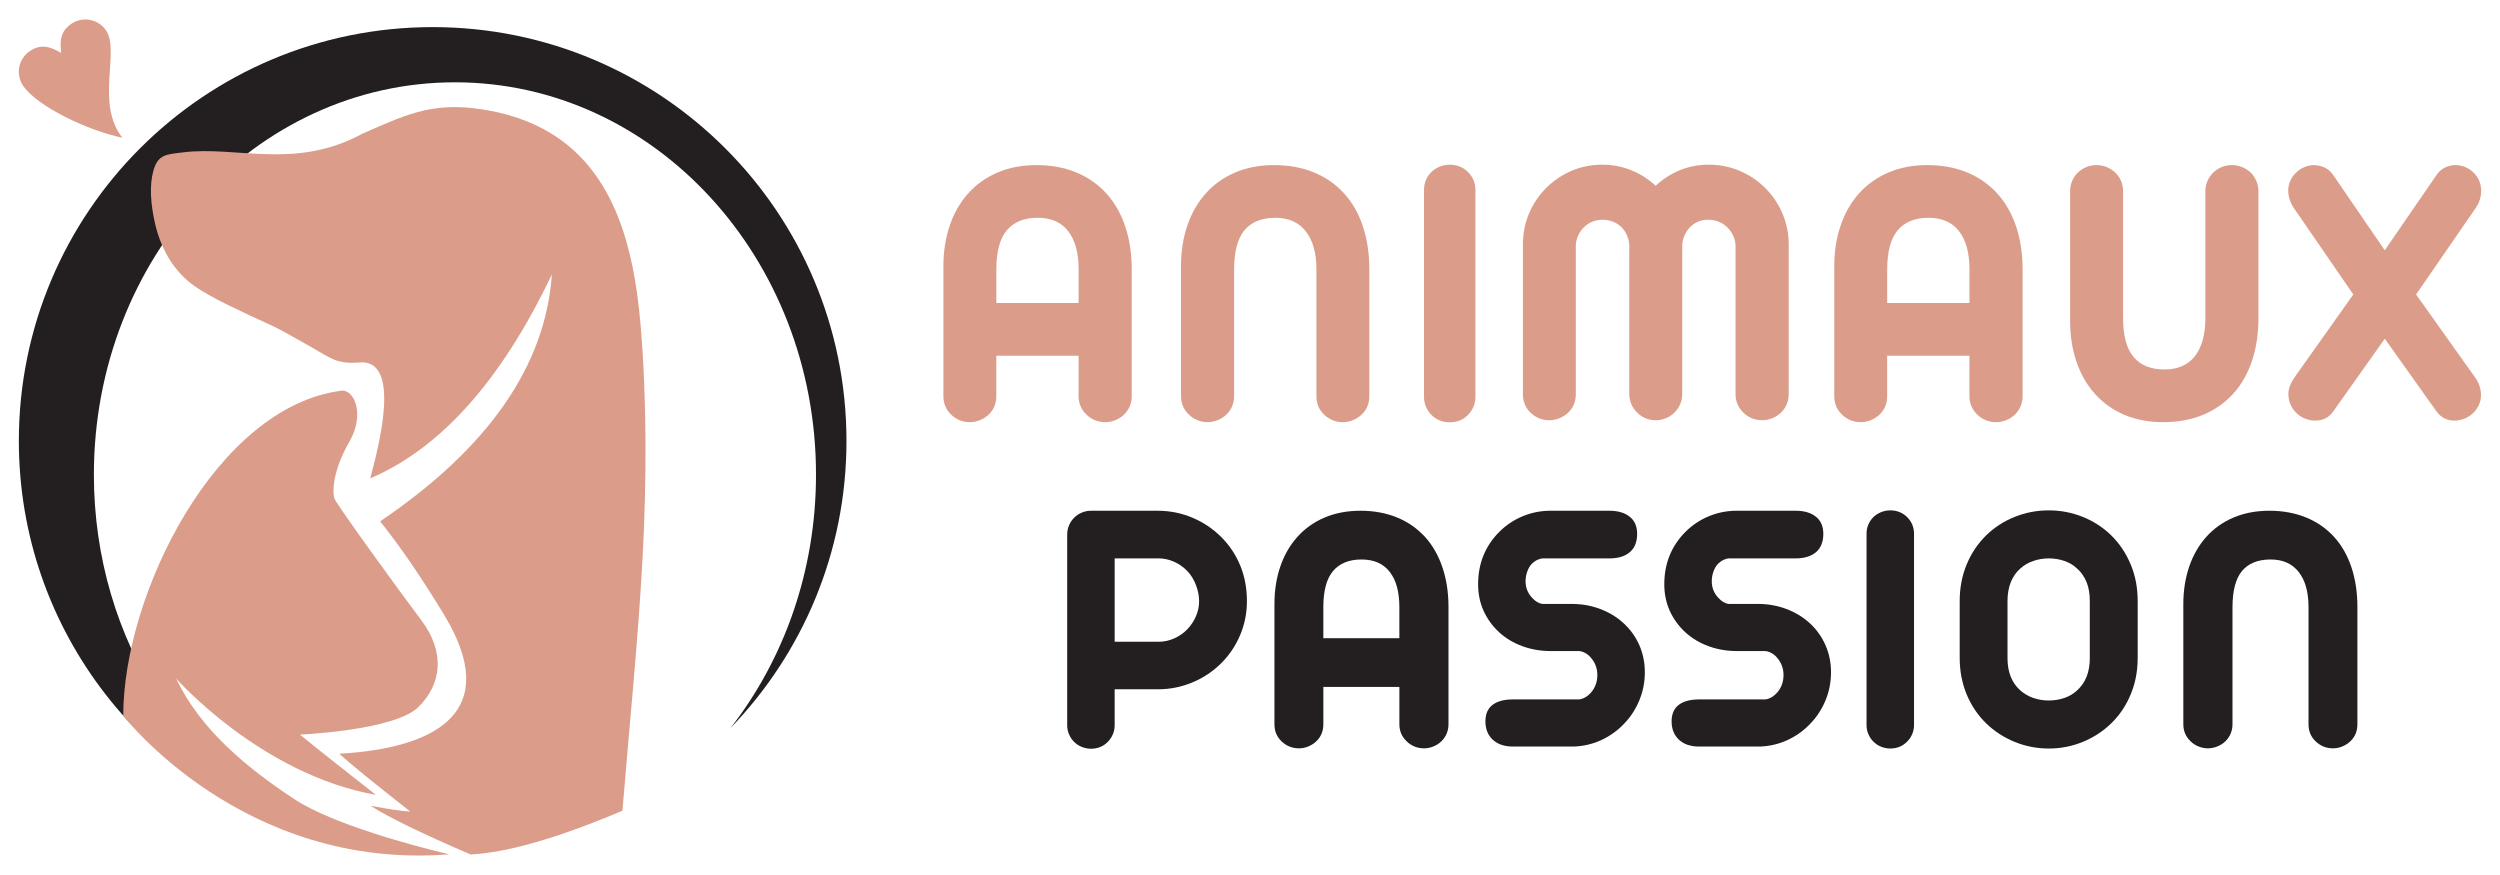
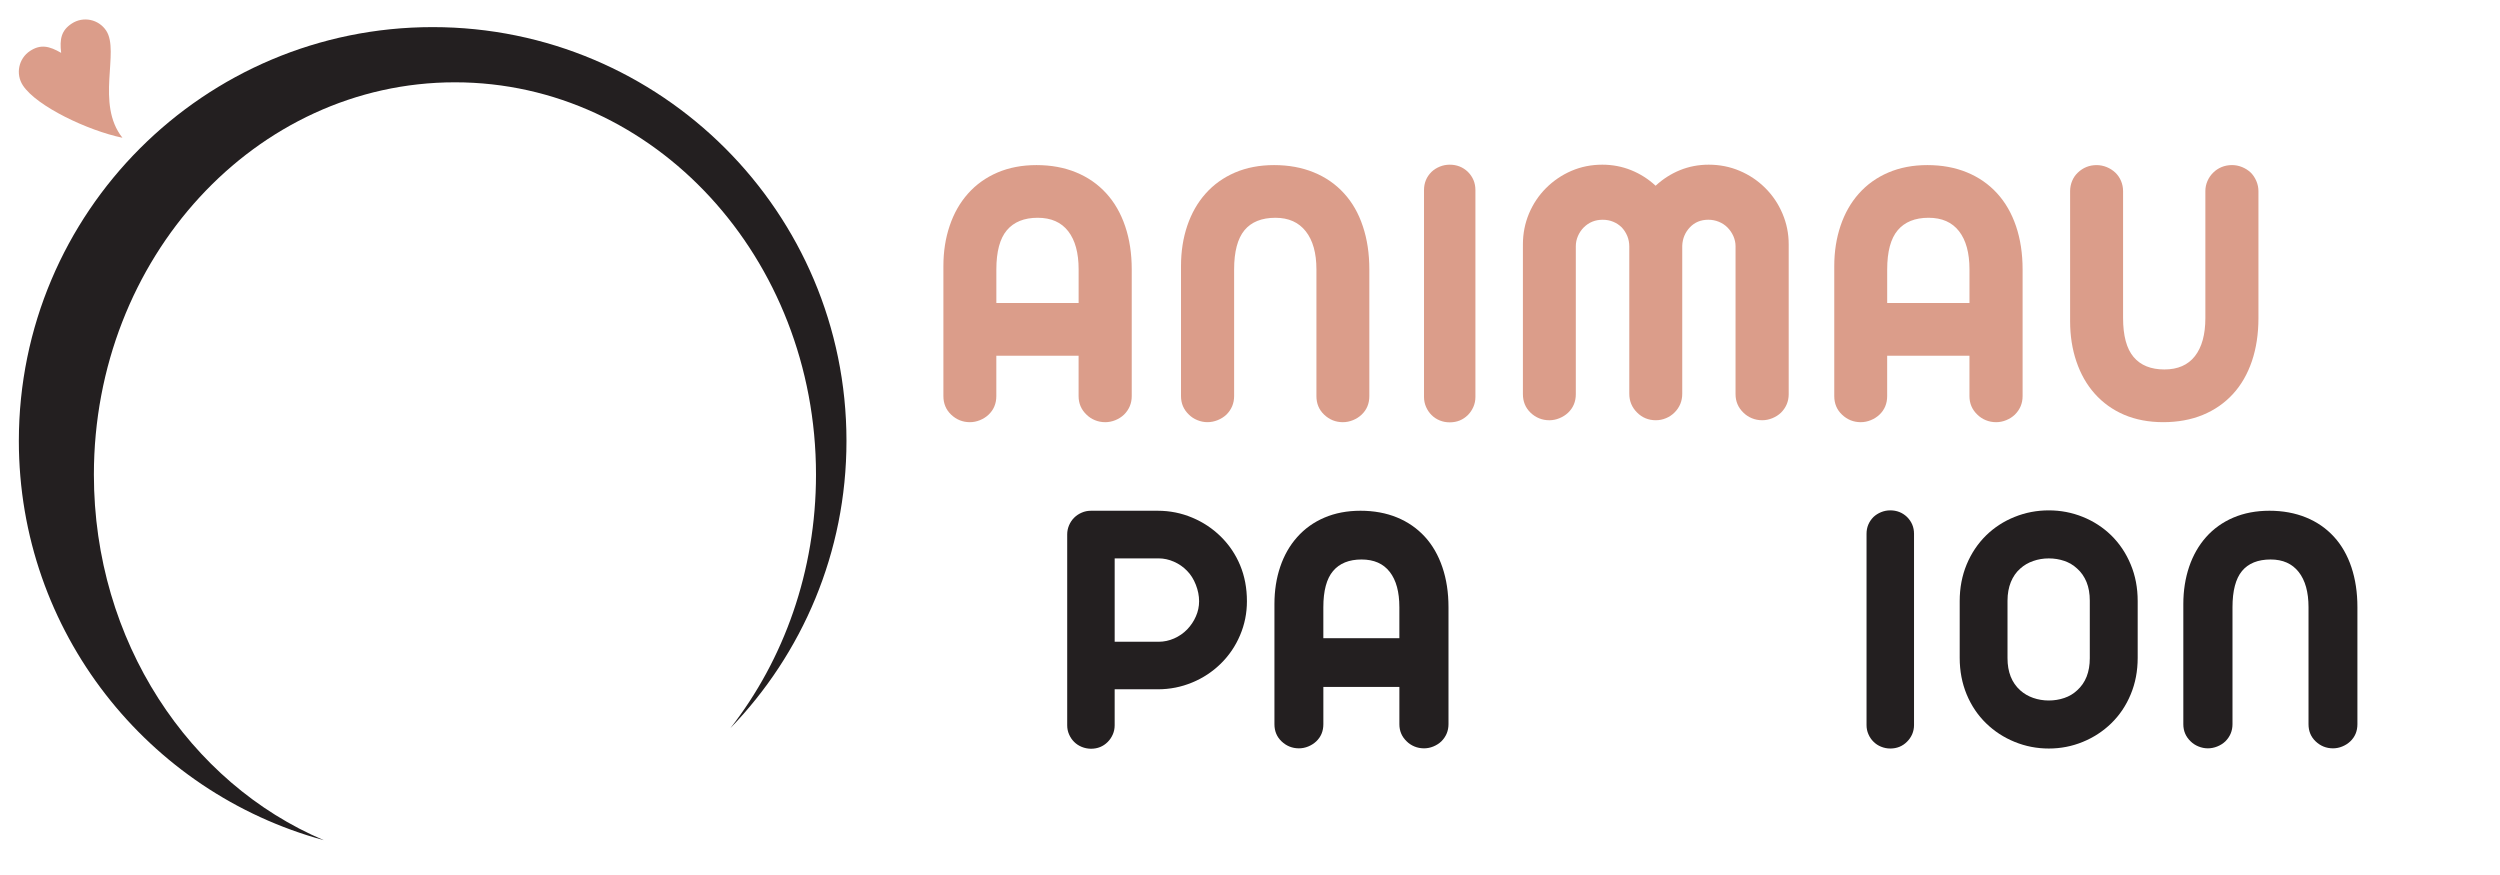
<svg xmlns="http://www.w3.org/2000/svg" version="1.1" id="Calque_1" x="0px" y="0px" width="200px" height="70px" viewBox="0 0 200 70" enable-background="new 0 0 200 70" xml:space="preserve">
  <g>
    <g>
      <g>
        <path fill="#DB9D8A" d="M76.09,33.171c-0.411-0.392-0.618-0.886-0.618-1.484V21.289c0-1.166,0.167-2.241,0.503-3.229     c0.333-0.991,0.821-1.847,1.46-2.567c0.649-0.731,1.437-1.294,2.364-1.692c0.927-0.396,1.967-0.594,3.122-0.594     c1.164,0,2.217,0.193,3.16,0.58c0.942,0.386,1.749,0.944,2.418,1.678c0.659,0.72,1.163,1.597,1.514,2.633     c0.351,1.034,0.526,2.187,0.526,3.455v10.135c0,0.578-0.207,1.073-0.619,1.484c-0.195,0.184-0.424,0.333-0.688,0.439     c-0.262,0.108-0.533,0.163-0.812,0.163c-0.298,0-0.576-0.055-0.833-0.163c-0.258-0.106-0.479-0.256-0.665-0.439     c-0.423-0.402-0.634-0.897-0.634-1.484v-3.229h-6.582v3.229c0,0.599-0.208,1.093-0.618,1.484     c-0.195,0.184-0.426,0.333-0.688,0.439c-0.263,0.108-0.533,0.163-0.811,0.163C77.013,33.773,76.514,33.572,76.09,33.171z      M86.29,24.239v-2.688c0-1.321-0.277-2.336-0.834-3.054c-0.556-0.717-1.37-1.075-2.442-1.075c-1.081,0-1.903,0.334-2.465,0.997     c-0.562,0.666-0.841,1.713-0.841,3.146v2.674H86.29z" />
        <path fill="#DB9D8A" d="M95.785,33.61c-0.263-0.106-0.487-0.256-0.671-0.439c-0.423-0.402-0.634-0.897-0.634-1.484V21.289     c0-1.166,0.167-2.241,0.501-3.229c0.336-0.991,0.822-1.847,1.461-2.567c0.649-0.731,1.437-1.294,2.364-1.692     c0.927-0.396,1.968-0.594,3.122-0.594c1.165,0,2.22,0.193,3.169,0.58c0.946,0.386,1.756,0.944,2.423,1.678     c0.661,0.72,1.163,1.597,1.506,2.633c0.348,1.034,0.521,2.187,0.521,3.455v10.135c0,0.599-0.205,1.093-0.618,1.484     c-0.194,0.184-0.425,0.333-0.688,0.439c-0.264,0.108-0.534,0.163-0.813,0.163c-0.574,0-1.075-0.201-1.497-0.603     c-0.412-0.392-0.617-0.886-0.617-1.484V21.552c0-1.311-0.285-2.326-0.852-3.046c-0.566-0.722-1.373-1.083-2.426-1.083     c-1.103,0-1.93,0.334-2.48,0.997c-0.549,0.666-0.827,1.713-0.827,3.146v10.121c0,0.578-0.205,1.073-0.617,1.484     c-0.196,0.184-0.429,0.333-0.695,0.439c-0.268,0.108-0.541,0.163-0.819,0.163C96.317,33.773,96.048,33.719,95.785,33.61z" />
        <path fill="#DB9D8A" d="M115.18,33.636c-0.254-0.104-0.472-0.248-0.657-0.434c-0.186-0.185-0.332-0.402-0.439-0.649     c-0.108-0.247-0.163-0.511-0.163-0.789V15.199c0-0.565,0.2-1.051,0.603-1.451c0.186-0.177,0.403-0.314,0.657-0.418     c0.252-0.104,0.519-0.155,0.796-0.155c0.566,0,1.051,0.189,1.453,0.573c0.4,0.4,0.603,0.886,0.603,1.451v16.564     c0,0.278-0.055,0.542-0.163,0.789c-0.109,0.247-0.254,0.465-0.439,0.649c-0.393,0.391-0.877,0.586-1.453,0.586     C115.698,33.788,115.432,33.738,115.18,33.636z" />
        <path fill="#DB9D8A" d="M122.447,33.018c-0.408-0.393-0.614-0.888-0.614-1.485V19.541c0-0.855,0.161-1.671,0.483-2.449     c0.327-0.776,0.782-1.46,1.37-2.048c0.588-0.587,1.265-1.045,2.031-1.376c0.768-0.33,1.59-0.493,2.466-0.493     c0.813,0,1.582,0.146,2.311,0.44c0.726,0.294,1.379,0.709,1.954,1.244c0.578-0.535,1.227-0.95,1.945-1.244     c0.724-0.294,1.488-0.44,2.306-0.44c0.873,0,1.7,0.163,2.478,0.493c0.778,0.331,1.458,0.789,2.046,1.376     c0.591,0.588,1.048,1.271,1.377,2.048c0.331,0.778,0.496,1.594,0.496,2.449v11.991c0,0.578-0.208,1.072-0.619,1.485     c-0.196,0.185-0.426,0.33-0.688,0.438c-0.264,0.108-0.534,0.164-0.813,0.164c-0.298,0-0.576-0.056-0.835-0.164     c-0.257-0.108-0.477-0.254-0.663-0.438c-0.421-0.403-0.634-0.897-0.634-1.485V19.696c0-0.277-0.061-0.549-0.177-0.813     c-0.118-0.262-0.275-0.489-0.472-0.687c-0.195-0.196-0.428-0.348-0.696-0.457c-0.269-0.108-0.547-0.16-0.835-0.16     c-0.595,0-1.086,0.2-1.469,0.603c-0.389,0.41-0.595,0.905-0.616,1.483v11.837c0,0.587-0.206,1.086-0.617,1.497     c-0.196,0.196-0.421,0.348-0.683,0.456c-0.254,0.108-0.529,0.164-0.817,0.164c-0.585,0-1.089-0.207-1.5-0.62     c-0.411-0.411-0.619-0.91-0.619-1.497V19.729c0-0.3-0.051-0.581-0.159-0.845c-0.109-0.262-0.257-0.489-0.44-0.687     c-0.198-0.196-0.426-0.348-0.688-0.457c-0.261-0.108-0.544-0.16-0.842-0.16c-0.6,0-1.104,0.204-1.517,0.617     c-0.196,0.197-0.349,0.425-0.462,0.687c-0.116,0.264-0.17,0.535-0.17,0.813v11.836c0,0.598-0.208,1.093-0.619,1.485     c-0.196,0.185-0.426,0.33-0.688,0.438c-0.261,0.108-0.534,0.164-0.81,0.164C123.372,33.62,122.871,33.418,122.447,33.018z" />
        <path fill="#DB9D8A" d="M147.36,33.171c-0.413-0.392-0.619-0.886-0.619-1.484V21.289c0-1.166,0.17-2.241,0.503-3.229     c0.334-0.991,0.82-1.847,1.459-2.567c0.648-0.731,1.438-1.294,2.366-1.692c0.929-0.396,1.967-0.594,3.121-0.594     c1.163,0,2.216,0.193,3.159,0.58c0.941,0.386,1.749,0.944,2.419,1.678c0.658,0.72,1.164,1.597,1.515,2.633     c0.349,1.034,0.525,2.187,0.525,3.455v10.135c0,0.578-0.206,1.073-0.62,1.484c-0.195,0.184-0.423,0.333-0.687,0.439     c-0.262,0.108-0.532,0.163-0.811,0.163c-0.3,0-0.578-0.055-0.835-0.163c-0.259-0.106-0.479-0.256-0.665-0.439     c-0.423-0.402-0.634-0.897-0.634-1.484v-3.229h-6.583v3.229c0,0.599-0.205,1.093-0.616,1.484     c-0.196,0.184-0.426,0.333-0.689,0.439c-0.262,0.108-0.532,0.163-0.811,0.163C148.282,33.773,147.781,33.572,147.36,33.171z      M157.558,24.239v-2.688c0-1.321-0.278-2.336-0.835-3.054c-0.556-0.717-1.369-1.075-2.438-1.075     c-1.084,0-1.906,0.334-2.468,0.997c-0.561,0.666-0.842,1.713-0.842,3.146v2.674H157.558z" />
        <path fill="#DB9D8A" d="M169.927,33.18c-0.921-0.397-1.705-0.961-2.355-1.692c-0.642-0.723-1.123-1.576-1.459-2.565     c-0.337-0.99-0.504-2.066-0.504-3.231v-10.4c0-0.286,0.056-0.56,0.162-0.818c0.106-0.256,0.259-0.477,0.455-0.663     c0.421-0.401,0.924-0.603,1.5-0.603c0.278,0,0.552,0.054,0.813,0.161c0.264,0.108,0.489,0.255,0.688,0.441     c0.193,0.187,0.346,0.407,0.455,0.663c0.108,0.259,0.164,0.532,0.164,0.818v10.138c0,1.423,0.278,2.467,0.842,3.131     c0.559,0.664,1.382,0.997,2.463,0.997c1.072,0,1.887-0.355,2.443-1.067c0.554-0.71,0.835-1.725,0.835-3.044V15.29     c0-0.275,0.053-0.546,0.169-0.812c0.114-0.261,0.269-0.483,0.462-0.67c0.185-0.187,0.409-0.333,0.663-0.441     c0.262-0.107,0.537-0.161,0.84-0.161c0.275,0,0.544,0.054,0.808,0.161c0.262,0.108,0.491,0.255,0.688,0.441     c0.187,0.187,0.334,0.409,0.447,0.67c0.113,0.266,0.169,0.536,0.169,0.812v10.154c0,1.268-0.174,2.415-0.522,3.445     c-0.351,1.032-0.854,1.907-1.514,2.628c-0.671,0.731-1.477,1.29-2.42,1.678c-0.94,0.385-1.995,0.578-3.161,0.578     C171.894,33.773,170.852,33.573,169.927,33.18z" />
-         <path fill="#DB9D8A" d="M184.392,33.486c-0.262-0.106-0.491-0.258-0.688-0.454c-0.205-0.195-0.362-0.426-0.469-0.688     c-0.109-0.262-0.165-0.537-0.165-0.826c0-0.401,0.16-0.84,0.479-1.313l4.715-6.646l-4.729-6.876     c-0.154-0.215-0.271-0.45-0.355-0.704c-0.082-0.253-0.123-0.494-0.123-0.734c0-0.266,0.053-0.523,0.162-0.772     c0.106-0.247,0.261-0.462,0.454-0.647c0.196-0.195,0.419-0.349,0.673-0.457c0.254-0.107,0.516-0.161,0.779-0.161     c0.302,0.009,0.578,0.074,0.834,0.193c0.259,0.118,0.477,0.296,0.651,0.532l4.171,6.088l4.188-6.088     c0.177-0.236,0.395-0.416,0.65-0.539c0.259-0.123,0.53-0.187,0.82-0.187c0.275,0,0.542,0.054,0.796,0.161     c0.249,0.108,0.474,0.262,0.67,0.457c0.187,0.186,0.332,0.4,0.434,0.647c0.104,0.249,0.154,0.507,0.154,0.772     c0,0.526-0.154,1.006-0.465,1.438l-4.741,6.876l4.728,6.646c0.31,0.433,0.464,0.907,0.464,1.422c0,0.268-0.058,0.524-0.169,0.772     c-0.114,0.246-0.269,0.463-0.465,0.649c-0.421,0.402-0.932,0.603-1.528,0.603c-0.269,0-0.525-0.063-0.768-0.187     c-0.241-0.124-0.445-0.298-0.609-0.524l-4.158-5.841l-4.14,5.841c-0.341,0.474-0.82,0.711-1.438,0.711     C184.927,33.65,184.655,33.595,184.392,33.486z" />
      </g>
      <g>
        <path fill="#231F20" d="M86.54,59.752c-0.236-0.096-0.437-0.229-0.609-0.4c-0.17-0.17-0.307-0.37-0.406-0.601     c-0.101-0.228-0.149-0.47-0.149-0.728V42.758c0-0.257,0.049-0.502,0.149-0.736c0.1-0.232,0.236-0.436,0.406-0.605     c0.173-0.171,0.373-0.307,0.609-0.407c0.232-0.102,0.477-0.15,0.733-0.15h5.355c0.962,0,1.878,0.184,2.749,0.55     c0.872,0.365,1.635,0.873,2.292,1.521c0.666,0.659,1.181,1.422,1.542,2.291c0.363,0.873,0.543,1.831,0.543,2.88     c0,0.951-0.183,1.859-0.55,2.719c-0.365,0.863-0.877,1.615-1.535,2.264c-0.657,0.646-1.42,1.154-2.292,1.514     c-0.871,0.362-1.787,0.544-2.749,0.544h-3.455v2.884c0,0.258-0.051,0.5-0.15,0.728c-0.102,0.23-0.236,0.431-0.407,0.601     c-0.362,0.363-0.81,0.543-1.343,0.543C87.017,59.895,86.772,59.847,86.54,59.752z M92.685,51.341     c0.431,0,0.844-0.089,1.244-0.264c0.399-0.176,0.747-0.417,1.044-0.722c0.292-0.305,0.527-0.651,0.698-1.044     c0.173-0.391,0.257-0.794,0.257-1.212c0-0.438-0.088-0.882-0.264-1.326c-0.176-0.449-0.412-0.82-0.708-1.117     c-0.295-0.305-0.642-0.544-1.041-0.72c-0.4-0.177-0.811-0.266-1.23-0.266h-3.511v6.67H92.685z" />
        <path fill="#231F20" d="M102.526,59.31c-0.382-0.363-0.571-0.82-0.571-1.373v-9.609c0-1.075,0.152-2.07,0.463-2.985     c0.308-0.913,0.759-1.704,1.352-2.369c0.601-0.677,1.328-1.199,2.184-1.564c0.856-0.366,1.817-0.55,2.884-0.55     c1.078,0,2.051,0.179,2.921,0.536s1.615,0.874,2.234,1.549c0.609,0.666,1.074,1.479,1.398,2.435     c0.326,0.958,0.488,2.021,0.488,3.193v9.365c0,0.534-0.193,0.992-0.573,1.373c-0.182,0.172-0.395,0.307-0.636,0.406     c-0.242,0.1-0.494,0.15-0.748,0.15c-0.278,0-0.532-0.051-0.771-0.15c-0.237-0.1-0.442-0.234-0.614-0.406     c-0.391-0.373-0.587-0.829-0.587-1.373v-2.983h-6.082v2.983c0,0.553-0.191,1.01-0.57,1.373c-0.184,0.172-0.394,0.307-0.636,0.406     c-0.244,0.1-0.493,0.15-0.751,0.15C103.379,59.866,102.916,59.68,102.526,59.31z M111.949,51.055v-2.483     c0-1.219-0.254-2.16-0.77-2.821c-0.514-0.662-1.265-0.992-2.256-0.992c-1,0-1.76,0.309-2.277,0.921     c-0.521,0.614-0.779,1.582-0.779,2.904v2.472H111.949z" />
-         <path fill="#231F20" d="M119.419,59.175c-0.39-0.368-0.586-0.854-0.586-1.465c0-0.59,0.192-1.031,0.571-1.32     c0.38-0.291,0.924-0.437,1.628-0.437h5.286c0.149-0.012,0.314-0.063,0.483-0.156c0.172-0.096,0.329-0.226,0.472-0.386     c0.344-0.391,0.514-0.862,0.514-1.416c0-0.532-0.18-1.004-0.542-1.411c-0.143-0.163-0.305-0.287-0.477-0.37     c-0.177-0.09-0.344-0.13-0.494-0.13h-2.23c-0.786,0-1.538-0.129-2.247-0.386c-0.707-0.258-1.326-0.626-1.849-1.101     c-0.532-0.486-0.948-1.054-1.249-1.705c-0.299-0.653-0.45-1.37-0.45-2.148c0-1.667,0.566-3.065,1.699-4.201     c0.532-0.531,1.151-0.946,1.855-1.24c0.705-0.295,1.454-0.444,2.24-0.444h4.701c0.694,0,1.24,0.16,1.633,0.479     c0.398,0.319,0.595,0.774,0.595,1.364c0,0.647-0.196,1.138-0.588,1.473c-0.387,0.33-0.937,0.497-1.64,0.497h-5.281     c-0.147,0-0.296,0.036-0.453,0.107s-0.306,0.176-0.449,0.309c-0.154,0.152-0.276,0.355-0.372,0.613     c-0.095,0.255-0.144,0.522-0.144,0.798c0,0.497,0.167,0.93,0.501,1.301c0.133,0.151,0.278,0.273,0.438,0.365     c0.155,0.09,0.303,0.141,0.434,0.148h2.313c0.801,0,1.556,0.132,2.274,0.4c0.711,0.268,1.335,0.643,1.867,1.129     c0.542,0.495,0.965,1.08,1.268,1.756c0.298,0.677,0.447,1.403,0.447,2.185c0,0.78-0.147,1.525-0.438,2.235     c-0.29,0.708-0.696,1.336-1.22,1.877c-0.524,0.554-1.132,0.986-1.821,1.309c-0.689,0.316-1.425,0.491-2.206,0.52h-4.87     C120.35,59.723,119.81,59.54,119.419,59.175z" />
-         <path fill="#231F20" d="M134.313,59.175c-0.39-0.368-0.585-0.854-0.585-1.465c0-0.59,0.19-1.031,0.57-1.32     c0.383-0.291,0.925-0.437,1.631-0.437h5.284c0.149-0.012,0.31-0.063,0.48-0.156c0.175-0.096,0.329-0.226,0.473-0.386     c0.346-0.391,0.515-0.862,0.515-1.416c0-0.532-0.182-1.004-0.542-1.411c-0.143-0.163-0.302-0.287-0.481-0.37     c-0.174-0.09-0.339-0.13-0.488-0.13h-2.23c-0.789,0-1.539-0.129-2.248-0.386c-0.708-0.258-1.325-0.626-1.851-1.101     c-0.529-0.486-0.948-1.054-1.248-1.705c-0.298-0.653-0.45-1.37-0.45-2.148c0-1.667,0.566-3.065,1.698-4.201     c0.532-0.531,1.152-0.946,1.858-1.24c0.704-0.295,1.451-0.444,2.24-0.444h4.698c0.696,0,1.241,0.16,1.638,0.479     c0.395,0.319,0.59,0.774,0.59,1.364c0,0.647-0.195,1.138-0.585,1.473c-0.388,0.33-0.938,0.497-1.643,0.497h-5.284     c-0.143,0-0.292,0.036-0.447,0.107c-0.159,0.071-0.308,0.176-0.45,0.309c-0.154,0.152-0.275,0.355-0.372,0.613     c-0.095,0.255-0.143,0.522-0.143,0.798c0,0.497,0.167,0.93,0.5,1.301c0.131,0.151,0.276,0.273,0.436,0.365     c0.157,0.09,0.303,0.141,0.434,0.148h2.317c0.796,0,1.553,0.132,2.27,0.4c0.711,0.268,1.338,0.643,1.87,1.129     c0.542,0.495,0.965,1.08,1.263,1.756c0.3,0.677,0.45,1.403,0.45,2.185c0,0.78-0.144,1.525-0.436,2.235     c-0.291,0.708-0.699,1.336-1.222,1.877c-0.522,0.554-1.13,0.986-1.822,1.309c-0.689,0.316-1.422,0.491-2.204,0.52h-4.867     C135.243,59.723,134.703,59.54,134.313,59.175z" />
        <path fill="#231F20" d="M150.486,59.736c-0.232-0.093-0.436-0.227-0.607-0.4c-0.172-0.169-0.31-0.37-0.406-0.598     c-0.102-0.229-0.15-0.472-0.15-0.729V42.701c0-0.522,0.187-0.97,0.557-1.343c0.172-0.162,0.375-0.289,0.607-0.385     c0.232-0.095,0.477-0.144,0.735-0.144c0.522,0,0.973,0.178,1.34,0.528c0.373,0.373,0.56,0.82,0.56,1.343v15.308     c0,0.258-0.051,0.5-0.147,0.729c-0.102,0.228-0.24,0.429-0.412,0.598c-0.36,0.363-0.808,0.546-1.34,0.546     C150.963,59.882,150.719,59.831,150.486,59.736z" />
        <path fill="#231F20" d="M161.175,59.352c-0.866-0.352-1.629-0.848-2.284-1.486c-0.665-0.646-1.186-1.418-1.558-2.313     c-0.37-0.896-0.557-1.87-0.557-2.925v-4.543c0-1.057,0.187-2.033,0.557-2.928c0.372-0.895,0.893-1.672,1.558-2.326     c0.655-0.639,1.418-1.133,2.284-1.479c0.865-0.349,1.775-0.522,2.729-0.522c0.951,0,1.855,0.174,2.719,0.522     c0.859,0.346,1.621,0.84,2.277,1.479c0.665,0.654,1.185,1.432,1.555,2.326c0.375,0.895,0.56,1.871,0.56,2.928v4.543     c0,1.055-0.185,2.029-0.56,2.925c-0.37,0.895-0.89,1.666-1.555,2.313c-0.656,0.639-1.418,1.135-2.277,1.486     c-0.863,0.354-1.768,0.53-2.719,0.53C162.95,59.882,162.04,59.705,161.175,59.352z M165.142,55.839     c0.393-0.132,0.735-0.336,1.031-0.613c0.677-0.609,1.011-1.466,1.011-2.571v-4.6c0-0.561-0.085-1.057-0.261-1.491     c-0.177-0.432-0.429-0.793-0.75-1.076c-0.296-0.277-0.639-0.482-1.031-0.616c-0.39-0.133-0.803-0.2-1.238-0.2     c-0.438,0-0.856,0.07-1.251,0.209c-0.396,0.137-0.74,0.339-1.035,0.607c-0.324,0.283-0.573,0.645-0.75,1.076     c-0.174,0.435-0.267,0.931-0.267,1.491v4.6c0,1.105,0.339,1.962,1.017,2.571c0.295,0.264,0.639,0.468,1.035,0.606     c0.395,0.138,0.813,0.208,1.251,0.208C164.339,56.04,164.752,55.971,165.142,55.839z" />
        <path fill="#231F20" d="M175.876,59.716c-0.244-0.1-0.45-0.234-0.624-0.406c-0.39-0.373-0.586-0.829-0.586-1.373v-9.609     c0-1.075,0.157-2.07,0.465-2.985c0.31-0.913,0.762-1.704,1.35-2.369c0.601-0.677,1.331-1.199,2.185-1.564     c0.859-0.366,1.819-0.55,2.887-0.55c1.076,0,2.049,0.179,2.927,0.536c0.876,0.357,1.623,0.874,2.24,1.549     c0.609,0.666,1.074,1.479,1.394,2.435c0.319,0.958,0.479,2.021,0.479,3.193v9.365c0,0.553-0.191,1.01-0.571,1.373     c-0.182,0.172-0.395,0.307-0.637,0.406c-0.241,0.1-0.493,0.15-0.747,0.15c-0.535,0-0.997-0.187-1.387-0.557     c-0.382-0.363-0.57-0.82-0.57-1.373v-9.365c0-1.21-0.262-2.147-0.786-2.814c-0.525-0.666-1.271-0.999-2.243-0.999     c-1.019,0-1.782,0.309-2.291,0.921c-0.508,0.614-0.762,1.582-0.762,2.904v9.354c0,0.534-0.193,0.992-0.573,1.373     c-0.182,0.172-0.395,0.307-0.642,0.406c-0.249,0.1-0.5,0.15-0.757,0.15S176.118,59.815,175.876,59.716z" />
      </g>
    </g>
    <g>
      <path fill="#231F20" d="M7.511,37.971c0-17.334,12.932-31.386,28.884-31.386s28.885,14.052,28.885,31.386    c0,7.735-2.579,14.812-6.848,20.282c5.747-5.956,9.286-14.052,9.286-22.979c0-18.282-14.822-33.105-33.105-33.105    c-18.284,0-33.105,14.823-33.105,33.105c0,15.271,10.342,28.118,24.401,31.942C15.142,62.654,7.511,51.286,7.511,37.971z" />
-       <path fill-rule="evenodd" clip-rule="evenodd" fill="#DB9D8A" d="M28.99,10.695c3.212-1.402,5.383-2.482,9.031-2.022    c2.507,0.315,4.543,1.041,6.197,2.083c4.93,3.102,6.478,8.984,7.014,15.071c0.526,5.954,0.5,12.776,0.178,18.749    c-0.359,6.669-1.071,13.587-1.615,20.281c-5.155,2.184-9.205,3.349-12.152,3.501c-3.969-1.712-6.632-3.011-7.993-3.897    c1.449,0.274,2.506,0.43,3.17,0.462c-2.884-2.262-4.778-3.802-5.68-4.623c7.94-0.453,13.04-3.458,8.379-11.132    c-1.814-2.989-3.518-5.475-5.109-7.461c8.653-5.858,13.232-12.44,13.737-19.75c-4.021,8.452-8.865,13.891-14.53,16.314    c0.511-1.951,2.66-9.561-0.845-9.275c-1.87,0.152-2.304-0.348-3.948-1.274c-1.138-0.64-2.361-1.348-3.046-1.661    c-2.346-1.077-4.903-2.238-6.197-3.159c-1.553-1.104-2.598-2.72-3.137-4.84c-0.426-1.802-0.485-3.266-0.177-4.39    c0.37-1.345,1.056-1.317,2.406-1.486C18.925,11.658,23.635,13.614,28.99,10.695z" />
-       <path fill-rule="evenodd" clip-rule="evenodd" fill="#DB9D8A" d="M35.951,68.345c0,0-0.204-0.046-0.562-0.132    c-1.985-0.482-8.722-2.222-11.856-4.291c-3.698-2.443-7.464-5.483-9.445-9.645c0,0,6.738,7.663,15.984,9.313    c0,0-5.217-4.094-6.077-4.821c0,0,7.532-0.33,9.446-2.179c1.916-1.851,2.181-4.427,0.265-6.97    c-1.916-2.544-6.739-9.212-6.937-9.708c-0.198-0.497-0.165-2.246,1.156-4.526c1.321-2.277,0.397-4.261-0.626-4.129    C17.289,32.549,9.86,47.549,9.86,57.251C9.86,57.251,19.404,69.669,35.951,68.345z" />
    </g>
    <path fill-rule="evenodd" clip-rule="evenodd" fill="#DB9D8A" d="M4.892,4.229c-0.964-0.559-1.654-0.7-2.487-0.153   C1.485,4.68,1.23,5.917,1.834,6.837c1.096,1.665,5.2,3.612,7.961,4.184C7.631,8.3,9.594,4.122,8.498,2.456   c-0.604-0.919-1.841-1.176-2.76-0.57C4.903,2.435,4.761,3.124,4.892,4.229z" />
  </g>
</svg>